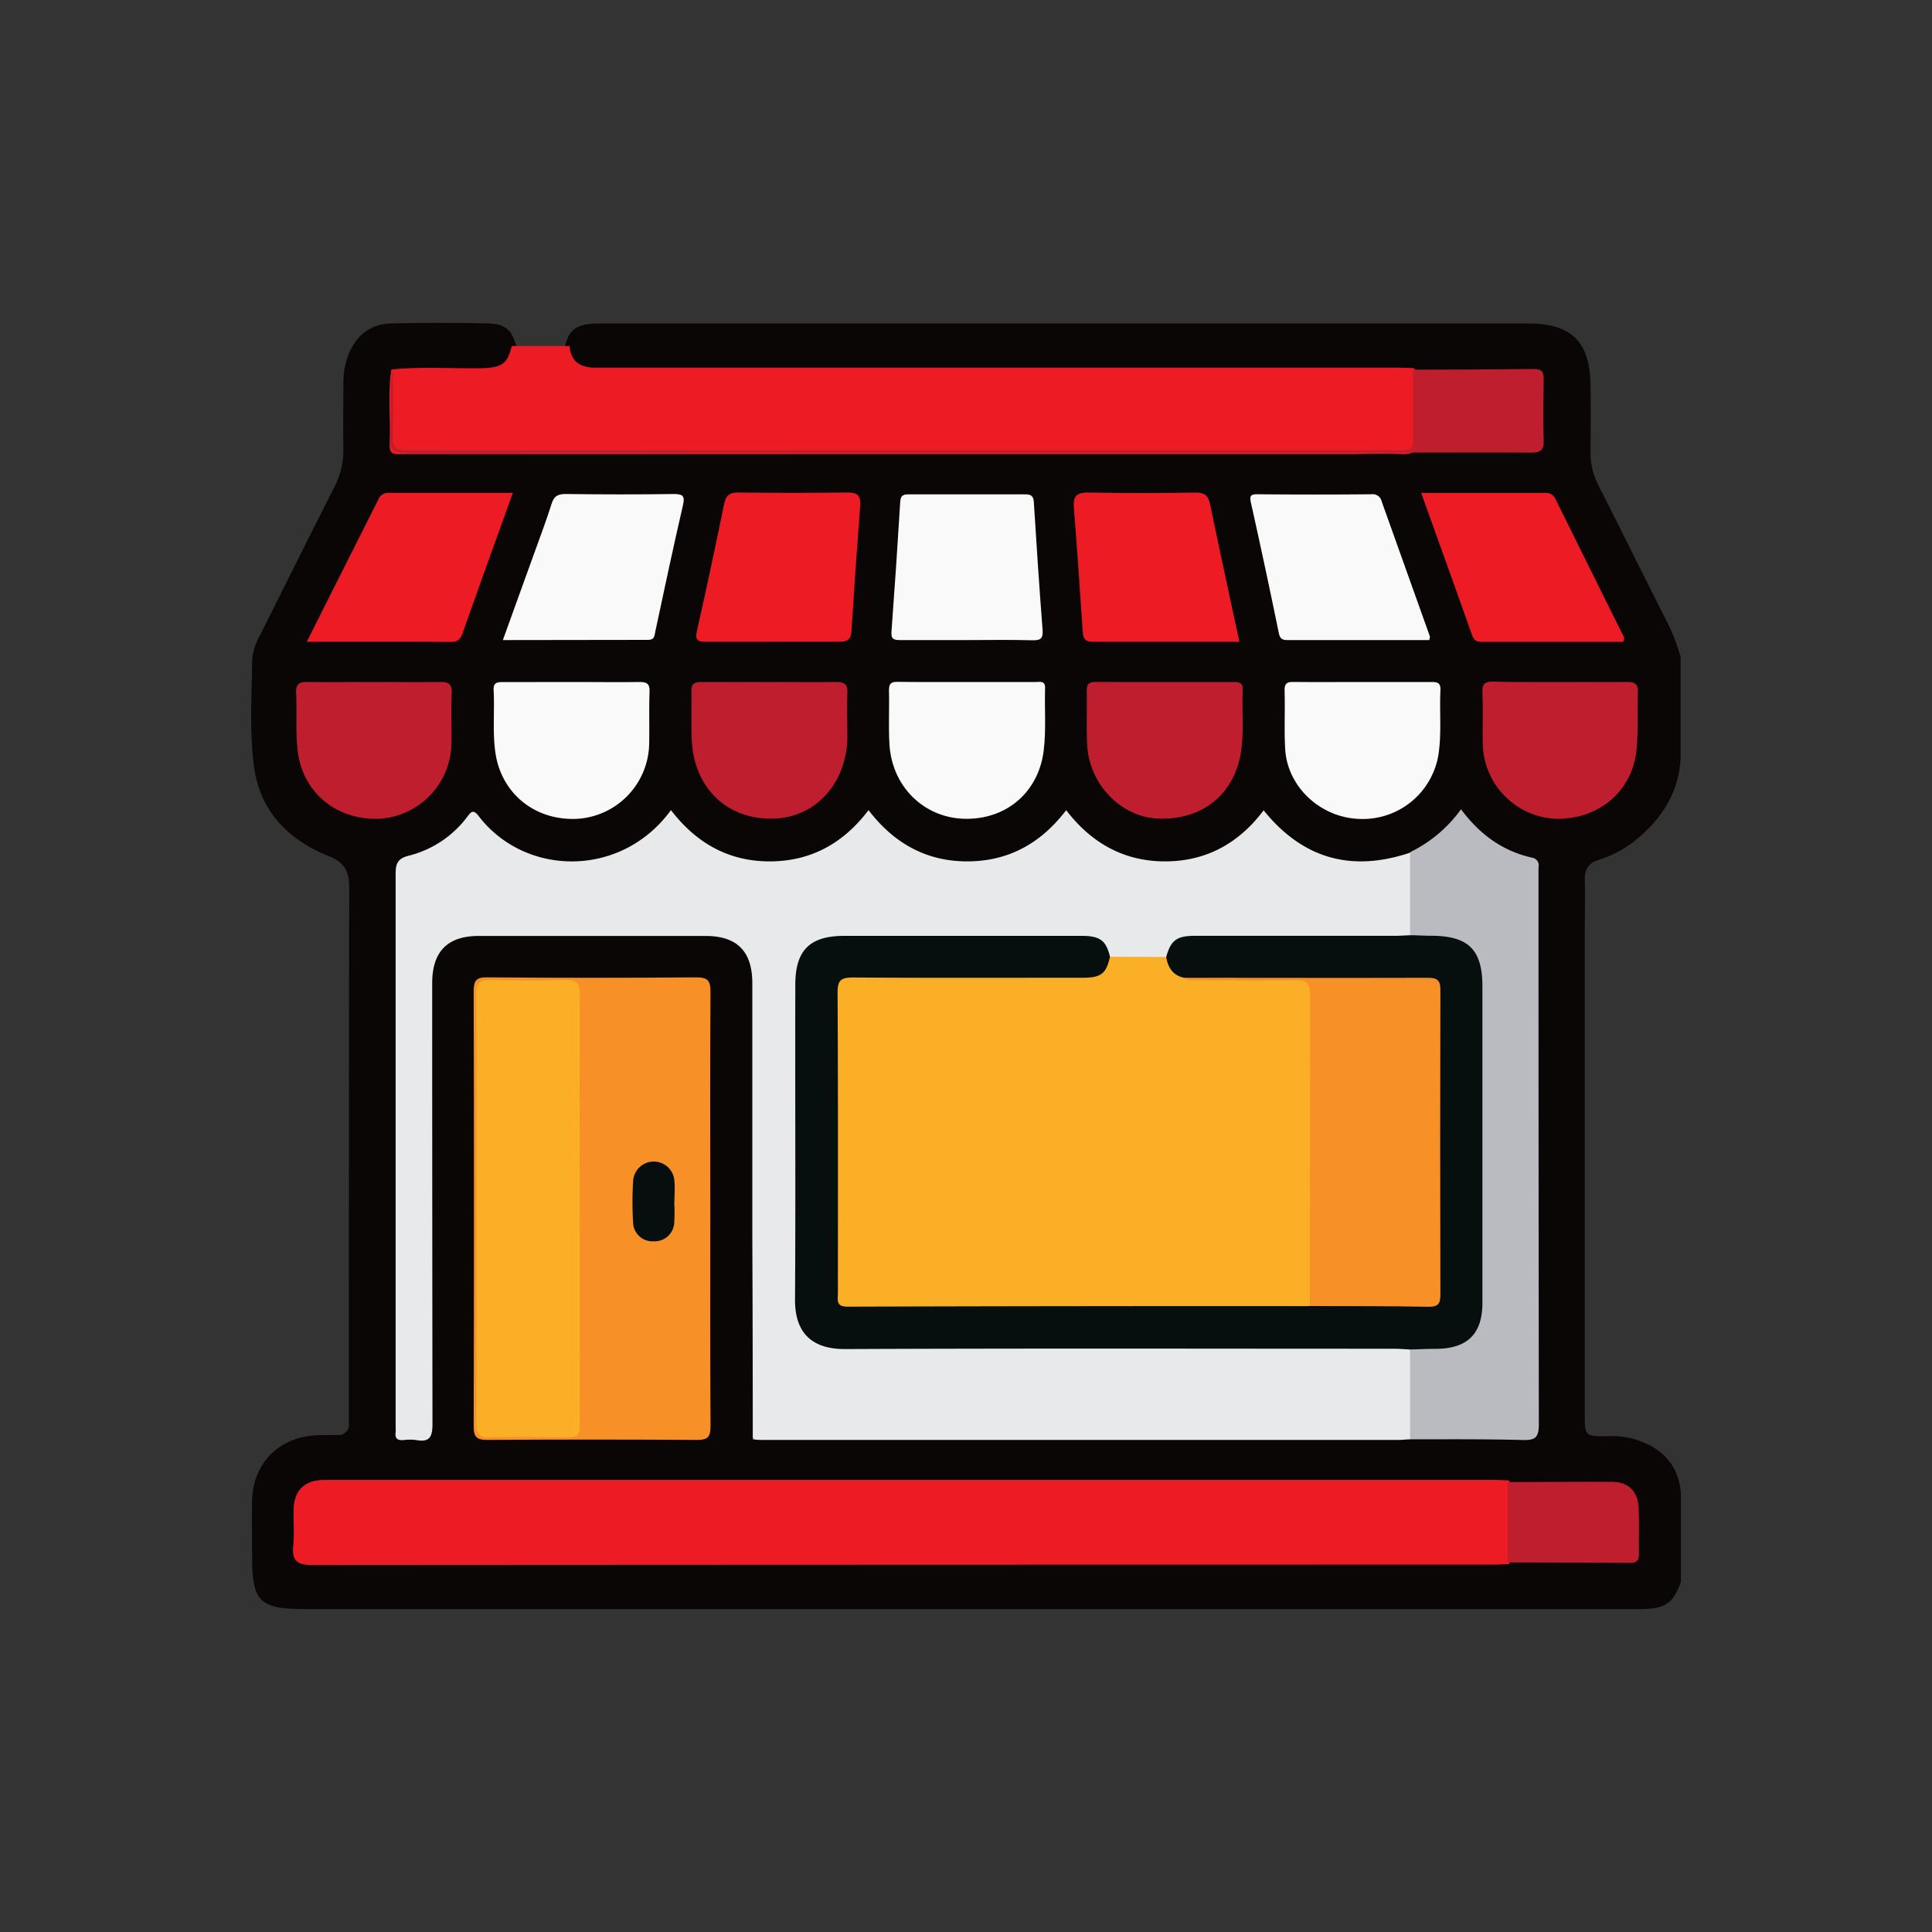
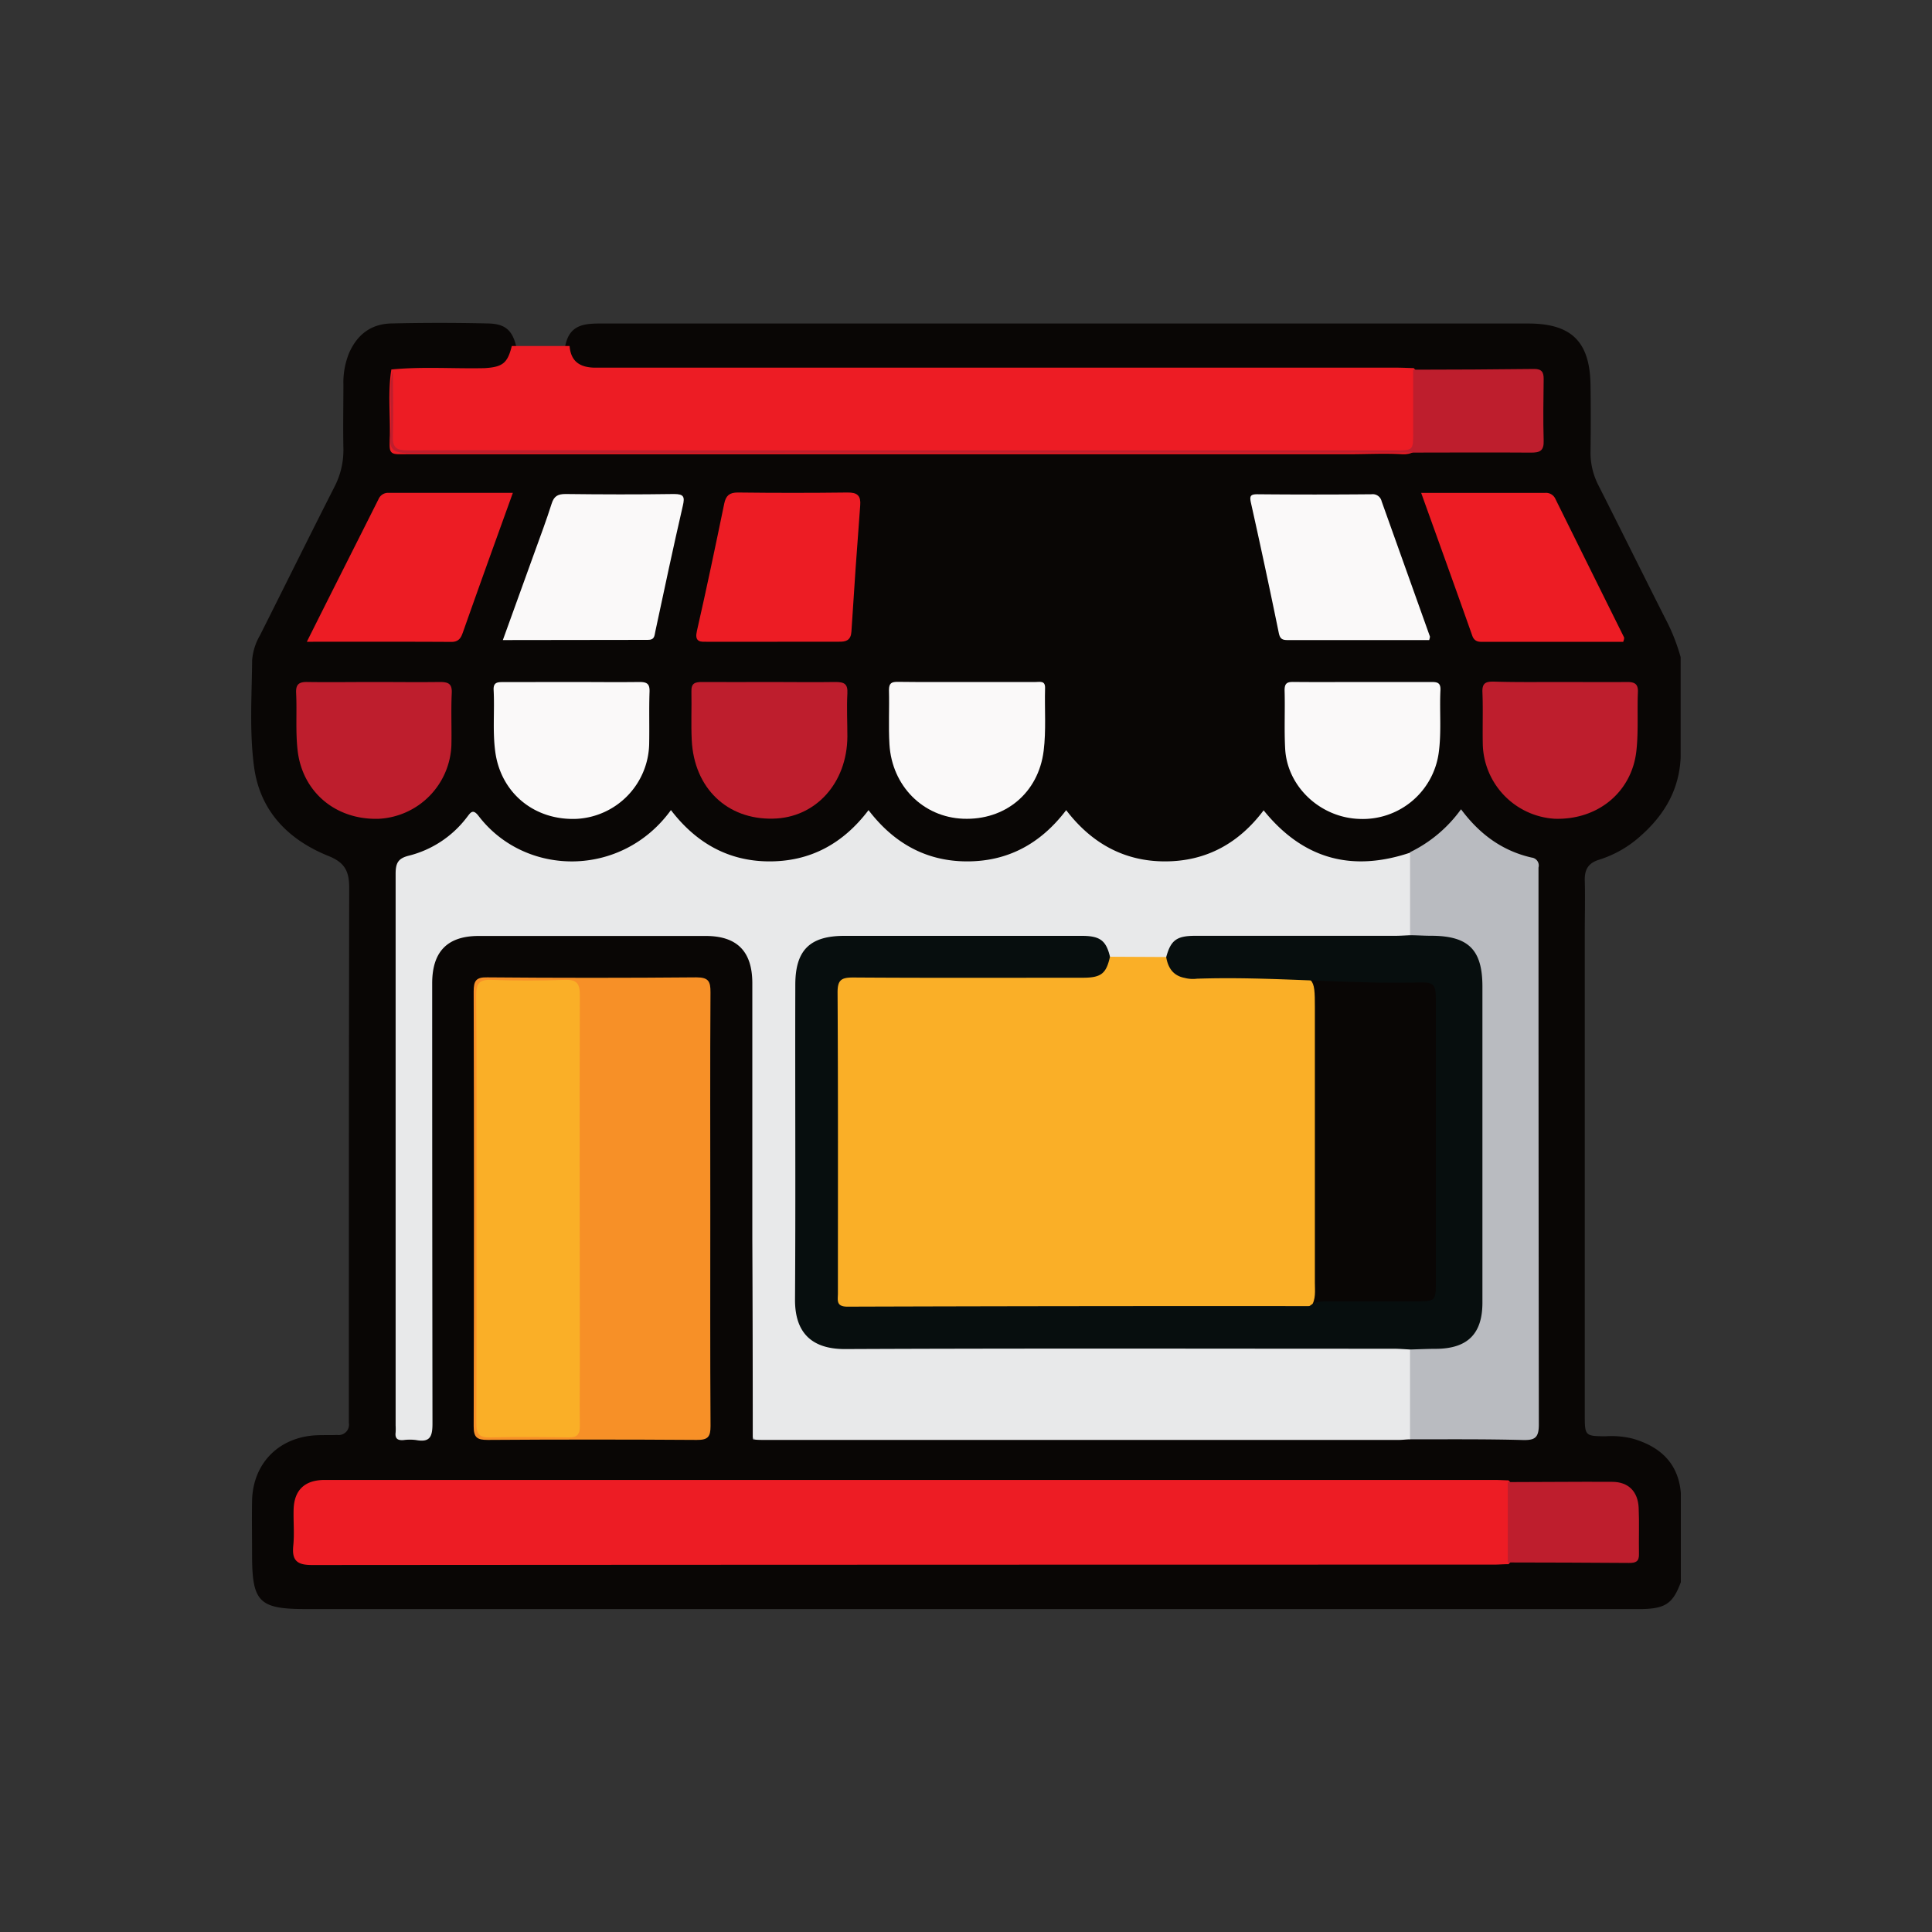
<svg xmlns="http://www.w3.org/2000/svg" viewBox="0 0 400 400">
  <rect x="0" y="0" width="400" height="400" fill="#333333" stroke="none" />
  <defs>
    <style>.cls-1{opacity:0.5;}.cls-2{fill:#090605;}.cls-3{fill:#e8e9ea;}.cls-4{fill:#ed1c24;stroke:#ed1c24;stroke-miterlimit:10;stroke-width:0.72px;}.cls-5{fill:#f79027;}.cls-6{fill:#b9bbc0;}.cls-7{fill:#faf9f9;}.cls-8{fill:#be1e2d;}.cls-9{fill:#faaf27;}.cls-10{fill:#070e0e;}</style>
  </defs>
  <g id="_Layer_2" data-name="&lt;Layer&gt;">
    <path class="cls-2" d="M348,309.09v18.47c-1.6,4.36-3.14,5.45-7.91,5.58-1,0-1.92,0-2.89,0H63.34c-9.71,0-11.15-1.46-11.15-11.22,0-3.75-.07-7.5,0-11.25.18-7.71,5.54-13.12,13.27-13.51,1.45-.07,2.89,0,4.33-.07a2.15,2.15,0,0,0,2.44-2.48c0-.87,0-1.73,0-2.6,0-36.06,0-72.13.07-108.19,0-3.45-.91-5.24-4.3-6.6-8.24-3.32-14.1-9.19-15.38-18.31-1-7.32-.49-14.78-.42-22.17a12,12,0,0,1,1.62-5.19c5.14-10.23,10.21-20.49,15.39-30.69a16.52,16.52,0,0,0,1.89-8c-.09-4.42,0-8.85,0-13.27a16.14,16.14,0,0,1,1.17-6.49c1.65-3.76,4.46-6,8.65-6.13q10.09-.24,20.19,0c3.51.08,5,1.44,5.79,4.84-.5,3.74-2.41,5.47-6.61,5.64-4.78.2-9.56,0-14.35.08-1.22,0-2.5-.2-3.57.66-1.19,1.31-.75,2.92-.79,4.42,0,2.4,0,4.81,0,7.21,0,2.13,1,3.22,3.16,3.2.87,0,1.73,0,2.6,0q100.93,0,201.86,0c8.55,0,17.11-.09,25.66-.15,3.5,0,3.72-.27,3.77-3.81.05-2.69.06-5.39,0-8.08-.08-3-.31-3.32-3.32-3.35-6.35-.06-12.69,0-19,0a33.47,33.47,0,0,1-3.74-.13,27.85,27.85,0,0,1-3.16.15H126.85a22.11,22.11,0,0,1-4.88-.25c-2.73-.63-4.82-2-5.06-5.08.49-3.43,2-5,5.35-5.27,1.15-.1,2.31-.07,3.46-.07H316.38c9,0,12.79,3.77,12.92,12.73.07,4.61.06,9.23,0,13.84a14.68,14.68,0,0,0,1.64,6.93c4.64,9.18,9.2,18.4,13.84,27.58a40,40,0,0,1,3.18,8v20.77c-.29,6.64-3.34,11.84-8.21,16.17a23.15,23.15,0,0,1-8.69,5c-2.2.68-3,2-2.95,4.27.1,3.65,0,7.3,0,11v97.11c0,.86,0,1.73,0,2.59,0,4.31.07,4.36,4.3,4.4a18.05,18.05,0,0,1,5.72.51C343.7,299.52,347.47,302.91,348,309.09Z" />
    <path class="cls-3" d="M291.93,298c-.76,0-1.53.12-2.29.12H158.1c-.58,0-1.16,0-1.73-.06a1.24,1.24,0,0,1-.52-.47q0-20.62-.09-41.24,0-26.38,0-52.78c0-6.58-3.14-9.78-9.64-9.79h-47c-6.49,0-9.64,3.23-9.64,9.81q0,45.59.06,91.15c0,2.7-.51,3.93-3.38,3.41a9.76,9.76,0,0,0-2.59,0c-1.21.11-1.83-.28-1.66-1.59a13.83,13.83,0,0,0,0-1.44q0-57.1,0-114.22c0-2.2.51-3.19,2.73-3.74a21.7,21.7,0,0,0,12-7.92c.73-.92,1.21-1.92,2.44-.31,9.68,12.66,29.65,12.84,39.83-1.21,5.13,6.7,11.77,10.58,20.29,10.62s15.33-3.63,20.62-10.61c5.14,6.72,11.78,10.57,20.29,10.61s15.33-3.63,20.63-10.61c5.21,6.82,12,10.64,20.56,10.61s15.26-3.84,20.32-10.57c8.21,10.17,18.36,12.81,30.43,8.73.19.2.49.36.53.65.68,5.54,1.09,11.08-.24,16.6-1.37,1.21-3.07,1-4.67,1-12.6,0-25.2.1-37.79,0-3.45,0-6.27.6-7.92,3.92a21.65,21.65,0,0,1-12.28,0c-1.68-3.24-4.44-4-7.91-3.94-15.38.12-30.77,0-46.15.06-7.18,0-10,2.68-10.05,9.9-.1,21.25-.06,42.49,0,63.74a16.69,16.69,0,0,0,.55,4.28,6.84,6.84,0,0,0,6.05,5.35,37.31,37.31,0,0,0,4.61.12q54.95,0,109.89,0c1.88,0,3.87-.37,5.59.85a4.65,4.65,0,0,1,.81,3q.1,6.44,0,12.87C292.94,295.93,292.93,297.11,291.93,298Z" />
    <path class="cls-4" d="M312.17,323.49c-1,0-1.92.09-2.88.09q-122.34,0-244.68.08c-3,0-3.81-.82-3.53-3.65.25-2.48,0-5,.07-7.5.12-3.75,2.06-5.63,5.76-5.74H309.57c.86,0,1.72.06,2.59.08a3.23,3.23,0,0,1,.95,2.32q.21,6,0,12A3.35,3.35,0,0,1,312.17,323.49Z" />
    <path class="cls-4" d="M106.24,72H117.6c.38,3.17,2.4,4.38,5.35,4.48.77,0,1.54,0,2.31,0H289.08c1.15,0,2.31.06,3.46.09a4,4,0,0,1,1,2.93c.08,3.65.07,7.3,0,11,0,2.19-.85,3.31-3.33,3.17-3.65-.2-7.31,0-11,0H84.51c-3.8,0-3.53.4-3.44-3.34.1-4.5-.41-9,.27-13.5,6.32-.59,12.66-.11,19-.25C104.14,76.36,105.35,75.46,106.24,72Z" />
    <path class="cls-5" d="M147.06,250.52c0,14.91-.05,29.82.05,44.72,0,2.25-.54,2.9-2.85,2.88q-21.64-.15-43.28,0c-2.21,0-2.92-.49-2.91-2.83q.12-45,0-90c0-2.18.44-3,2.82-2.94q21.64.19,43.29,0c2.53,0,2.93.85,2.92,3.12C147,220.51,147.06,235.52,147.06,250.52Z" />
    <path class="cls-6" d="M291.93,298q0-9.3,0-18.58c1.11-1.71,2.89-1.2,4.44-1.23,7.18-.14,9.6-2.51,9.61-9.78q0-32,0-64c0-7.18-2.5-9.61-9.73-9.78-1.49,0-3.11.31-4.31-1V176.44a28.18,28.18,0,0,0,10.55-8.89c3.85,5.18,8.55,8.61,14.61,10a1.65,1.65,0,0,1,1.43,2.07c0,.47,0,1,0,1.44q0,56.93.07,113.87c0,2.74-.81,3.28-3.34,3.21C307.5,297.93,299.71,298,291.93,298Z" />
-     <path class="cls-7" d="M200.16,132.52c-4.61,0-9.22,0-13.84,0-1.31,0-1.85-.24-1.75-1.72q1-13.5,1.82-27c.09-1.42.88-1.46,1.91-1.45,8,0,16,0,23.93,0,1.14,0,1.73.25,1.81,1.57.55,8.81,1.13,17.62,1.81,26.43.14,1.82-.36,2.26-2.14,2.21C209.2,132.43,204.68,132.52,200.16,132.52Z" />
-     <path class="cls-4" d="M160.11,132.51c-4.61,0-9.22,0-13.83,0-1.27,0-2.08.12-1.64-1.8,2-8.76,3.84-17.57,5.66-26.38.31-1.48.89-2,2.44-2q11.38.14,22.77,0c1.76,0,2.37.45,2.23,2.26q-1,13.06-1.82,26.14c-.1,1.64-.95,1.78-2.26,1.77C169.14,132.49,164.63,132.51,160.11,132.51Z" />
-     <path class="cls-4" d="M256.16,132.51c-10.16,0-20.13,0-30.11,0-1.42,0-1.46-.92-1.53-1.91-.59-8.52-1.14-17.05-1.83-25.56-.18-2.2.53-2.74,2.67-2.7,7.39.13,14.79.11,22.19,0,1.69,0,2.3.53,2.63,2.12C252.1,113.75,254.12,123,256.16,132.51Z" />
+     <path class="cls-4" d="M160.11,132.51c-4.61,0-9.22,0-13.83,0-1.27,0-2.08.12-1.64-1.8,2-8.76,3.84-17.57,5.66-26.38.31-1.48.89-2,2.44-2q11.38.14,22.77,0c1.76,0,2.37.45,2.23,2.26q-1,13.06-1.82,26.14c-.1,1.64-.95,1.78-2.26,1.77Z" />
    <path class="cls-7" d="M104.11,132.52c2.27-6.27,4.44-12.26,6.59-18.24,1.2-3.32,2.44-6.62,3.51-10,.49-1.55,1.27-2,2.87-2,7.48.09,15,.11,22.45,0,2.06,0,2.27.57,1.85,2.4-2,8.66-3.84,17.34-5.69,26-.21,1-.15,1.81-1.59,1.8C124.24,132.49,114.37,132.52,104.11,132.52Z" />
    <path class="cls-7" d="M295.9,132.52c-9.75,0-19.53,0-29.31,0-1.14,0-1.59-.27-1.84-1.52Q262,117.55,259,104.13c-.31-1.41-.15-1.81,1.36-1.8q11.81.11,23.61,0a1.89,1.89,0,0,1,2.08,1.45q5,14,10,28C296.06,132,296,132.16,295.9,132.52Z" />
    <path class="cls-4" d="M64.11,132.51c5-10,9.81-19.5,14.58-29a1.78,1.78,0,0,1,1.79-1.11c8.26,0,16.52,0,25.19,0-2,5.56-3.91,10.83-5.8,16.11q-2.18,6.09-4.33,12.18c-.36,1-.65,1.86-2.1,1.85C83.83,132.48,74.23,132.51,64.11,132.51Z" />
    <path class="cls-4" d="M294.75,102.41c8.64,0,16.89,0,25.15,0a1.77,1.77,0,0,1,1.82,1.07q7.08,14.31,14.18,28.6c0,.07,0,.18-.09.45H307c-.77,0-1.47,0-1.83-1C301.78,121.93,298.31,112.32,294.75,102.41Z" />
    <path class="cls-7" d="M118.27,141.2c4.7,0,9.41.06,14.11,0,1.59,0,2.16.38,2.1,2.05-.13,3.64,0,7.29-.08,10.94a15.86,15.86,0,0,1-14.91,15.34c-8.77.42-15.72-5.27-16.93-13.74-.61-4.31-.13-8.63-.36-12.93-.08-1.59.77-1.65,2-1.64C108.86,141.22,113.56,141.2,118.27,141.2Z" />
    <path class="cls-7" d="M200.31,141.2h14.12c.91,0,2-.33,1.94,1.3-.12,4.31.24,8.68-.29,12.94-1.09,8.77-8,14.42-16.68,14.07-8.27-.33-14.73-6.76-15.25-15.4-.22-3.73,0-7.49-.1-11.23,0-1.48.56-1.72,1.85-1.71C190.71,141.23,195.51,141.2,200.31,141.2Z" />
    <path class="cls-7" d="M282.47,141.2c4.6,0,9.21,0,13.82,0,1.2,0,2,.08,1.94,1.65-.22,4.4.25,8.82-.39,13.22a15.86,15.86,0,0,1-16.34,13.48c-8.08-.23-15-6.63-15.42-14.53-.22-4,0-8.07-.12-12.1,0-1.43.49-1.75,1.82-1.73C272.67,141.24,277.57,141.2,282.47,141.2Z" />
    <path class="cls-8" d="M159.46,141.2c4.51,0,9,.07,13.53,0,1.83,0,2.56.41,2.45,2.37-.16,3,0,5.95,0,8.92-.05,9.62-6.57,16.84-15.4,17-9.48.23-16.33-6.32-16.82-16.22-.17-3.35,0-6.72-.07-10.07-.06-1.77.73-2,2.24-2C150.05,141.24,154.75,141.2,159.46,141.2Z" />
-     <path class="cls-8" d="M241.19,141.2c4.71,0,9.41,0,14.11,0,1.19,0,2.08.09,2,1.65-.21,4.3.31,8.62-.38,12.93-1.41,8.77-8.11,14.12-17.28,13.69-7.58-.35-14.12-7.09-14.55-15.21-.2-3.74,0-7.49-.09-11.23-.05-1.65.72-1.86,2.08-1.84C231.78,141.23,236.49,141.2,241.19,141.2Z" />
    <path class="cls-8" d="M77.47,141.2c4.52,0,9,.06,13.55,0,1.77,0,2.61.31,2.51,2.33-.17,3.55,0,7.11-.07,10.66a15.86,15.86,0,0,1-15,15.33c-9,.3-15.9-5.6-16.85-14.23-.44-3.94-.11-7.87-.3-11.8-.09-1.76.55-2.33,2.31-2.29C68.25,141.27,72.86,141.2,77.47,141.2Z" />
    <path class="cls-8" d="M323.09,141.2c4.62,0,9.23.05,13.84,0,1.62,0,2.25.5,2.18,2.13-.17,4,.13,8.06-.31,12.09-.92,8.51-7.95,14.42-17,14.09A15.86,15.86,0,0,1,307,154.31c-.09-3.65.07-7.31-.08-11-.08-1.89.69-2.22,2.35-2.19C313.86,141.26,318.48,141.2,323.09,141.2Z" />
    <path class="cls-8" d="M81.34,76.7c0,4.52.16,9,0,13.55-.1,2.46.75,3,3.09,3,21.53-.09,43.06,0,64.59,0H288.82c3.76,0,3.77,0,3.76-3.71q0-6.48,0-13c8.36,0,16.72-.06,25.08-.15,1.59,0,1.95.72,1.94,2.11-.05,4.23-.13,8.47,0,12.69.08,2.16-.79,2.54-2.69,2.52-8.84-.07-17.69,0-26.54,0q-103,0-206,.08c-3,0-3.85-.84-3.56-3.7C81.26,85.65,80.25,81.13,81.34,76.7Z" />
    <path class="cls-8" d="M312.17,323.49q0-8.33,0-16.64c7.2,0,14.41-.1,21.61-.05,3.37,0,5.34,2,5.49,5.4.14,3.16,0,6.34.06,9.51.06,1.62-.69,1.89-2.08,1.88C328.88,323.52,320.53,323.51,312.17,323.49Z" />
    <path class="cls-6" d="M155.85,297.54l.52.47C156,298.13,155.78,298,155.85,297.54Z" />
    <path class="cls-9" d="M229.81,198.08l11.65.06c1.71,1.09,2.32,3.63,4.83,3.69,6.52.57,13,.14,19.55.23,6.22.08,6.39.18,6.39,6.51q0,28.49,0,57c0,1.7.26,3.48-.83,5-1.23,1-2.71.9-4.14.9q-44.7,0-89.41,0c-4.43,0-5.18-.75-5.19-5.24q-.06-29.85,0-59.7c0-4.41.78-5.16,5.27-5.18q21.48-.07,43,0C224.33,201.34,227.65,201.41,229.81,198.08Z" />
    <path class="cls-10" d="M229.81,198.08c-.78,3.49-1.81,4.34-5.59,4.35-15.86,0-31.71.06-47.57-.05-2.45,0-3.25.48-3.24,3.12.12,20.75.07,41.51.07,62.26,0,1.38-.46,2.78,2,2.77q47.7-.15,95.42-.11a1.37,1.37,0,0,0,.28-.05c1.2-1,2.68-.94,4.11-.95,6.05,0,12.1,0,18.15,0,3.64,0,3.84-.19,3.84-3.68q0-29.24,0-58.49c0-3.52-.31-3.92-3.75-3.84-15.25.35-30.46-1.3-45.71-.78a6.75,6.75,0,0,1-2.57-.17c-2.37-.46-3.42-2.08-3.8-4.3.94-3.47,2.14-4.4,5.94-4.41h41.4c1.06,0,2.11-.08,3.16-.12,1.43,0,2.87.11,4.31.11,7.76,0,10.66,2.87,10.66,10.53v37.18q0,14.13,0,28.25c0,6.45-3.07,9.49-9.52,9.56-1.82,0-3.64.09-5.46.14-1.15-.06-2.3-.16-3.44-.16-37.86,0-75.72-.1-113.58.07-7.29,0-10.36-3.81-10.32-10.28.14-21.71,0-43.42.06-65.14,0-7.16,3-10.13,10.15-10.13h49C227.71,193.73,229,194.68,229.81,198.08Z" />
    <path class="cls-9" d="M98.65,249.94c0-14.62.06-29.24-.06-43.85,0-2.56.69-3.32,3.24-3.22,5,.19,10,.19,15,0,2.56-.1,3.23.7,3.22,3.24-.09,25.39,0,50.78,0,76.16,0,4.33-.06,8.66,0,13,0,1.76-.6,2.35-2.35,2.33-5.38-.08-10.77-.14-16.15,0-2.31.07-2.94-.68-2.93-2.94C98.69,279.75,98.65,264.85,98.65,249.94Z" />
-     <path class="cls-10" d="M139.59,248.86a36.27,36.27,0,0,1,0,4.3,4.05,4.05,0,0,1-4.26,3.84,4,4,0,0,1-4.25-3.84,70.5,70.5,0,0,1,0-8.6,4.28,4.28,0,0,1,8.55,0c.14,1.42,0,2.87,0,4.3Z" />
-     <path class="cls-5" d="M245.26,202.44c16.81,0,33.63.05,50.45,0,2.13,0,2.51.76,2.51,2.67q-.09,31.42,0,62.85c0,2-.47,2.63-2.53,2.59-8.16-.15-16.33-.12-24.5-.15,0-21.49,0-43,.06-64.46,0-2.43-.74-3.09-3.1-3-6.61.15-13.23.07-19.85,0C247.27,202.9,246.17,203.23,245.26,202.44Z" />
  </g>
</svg>